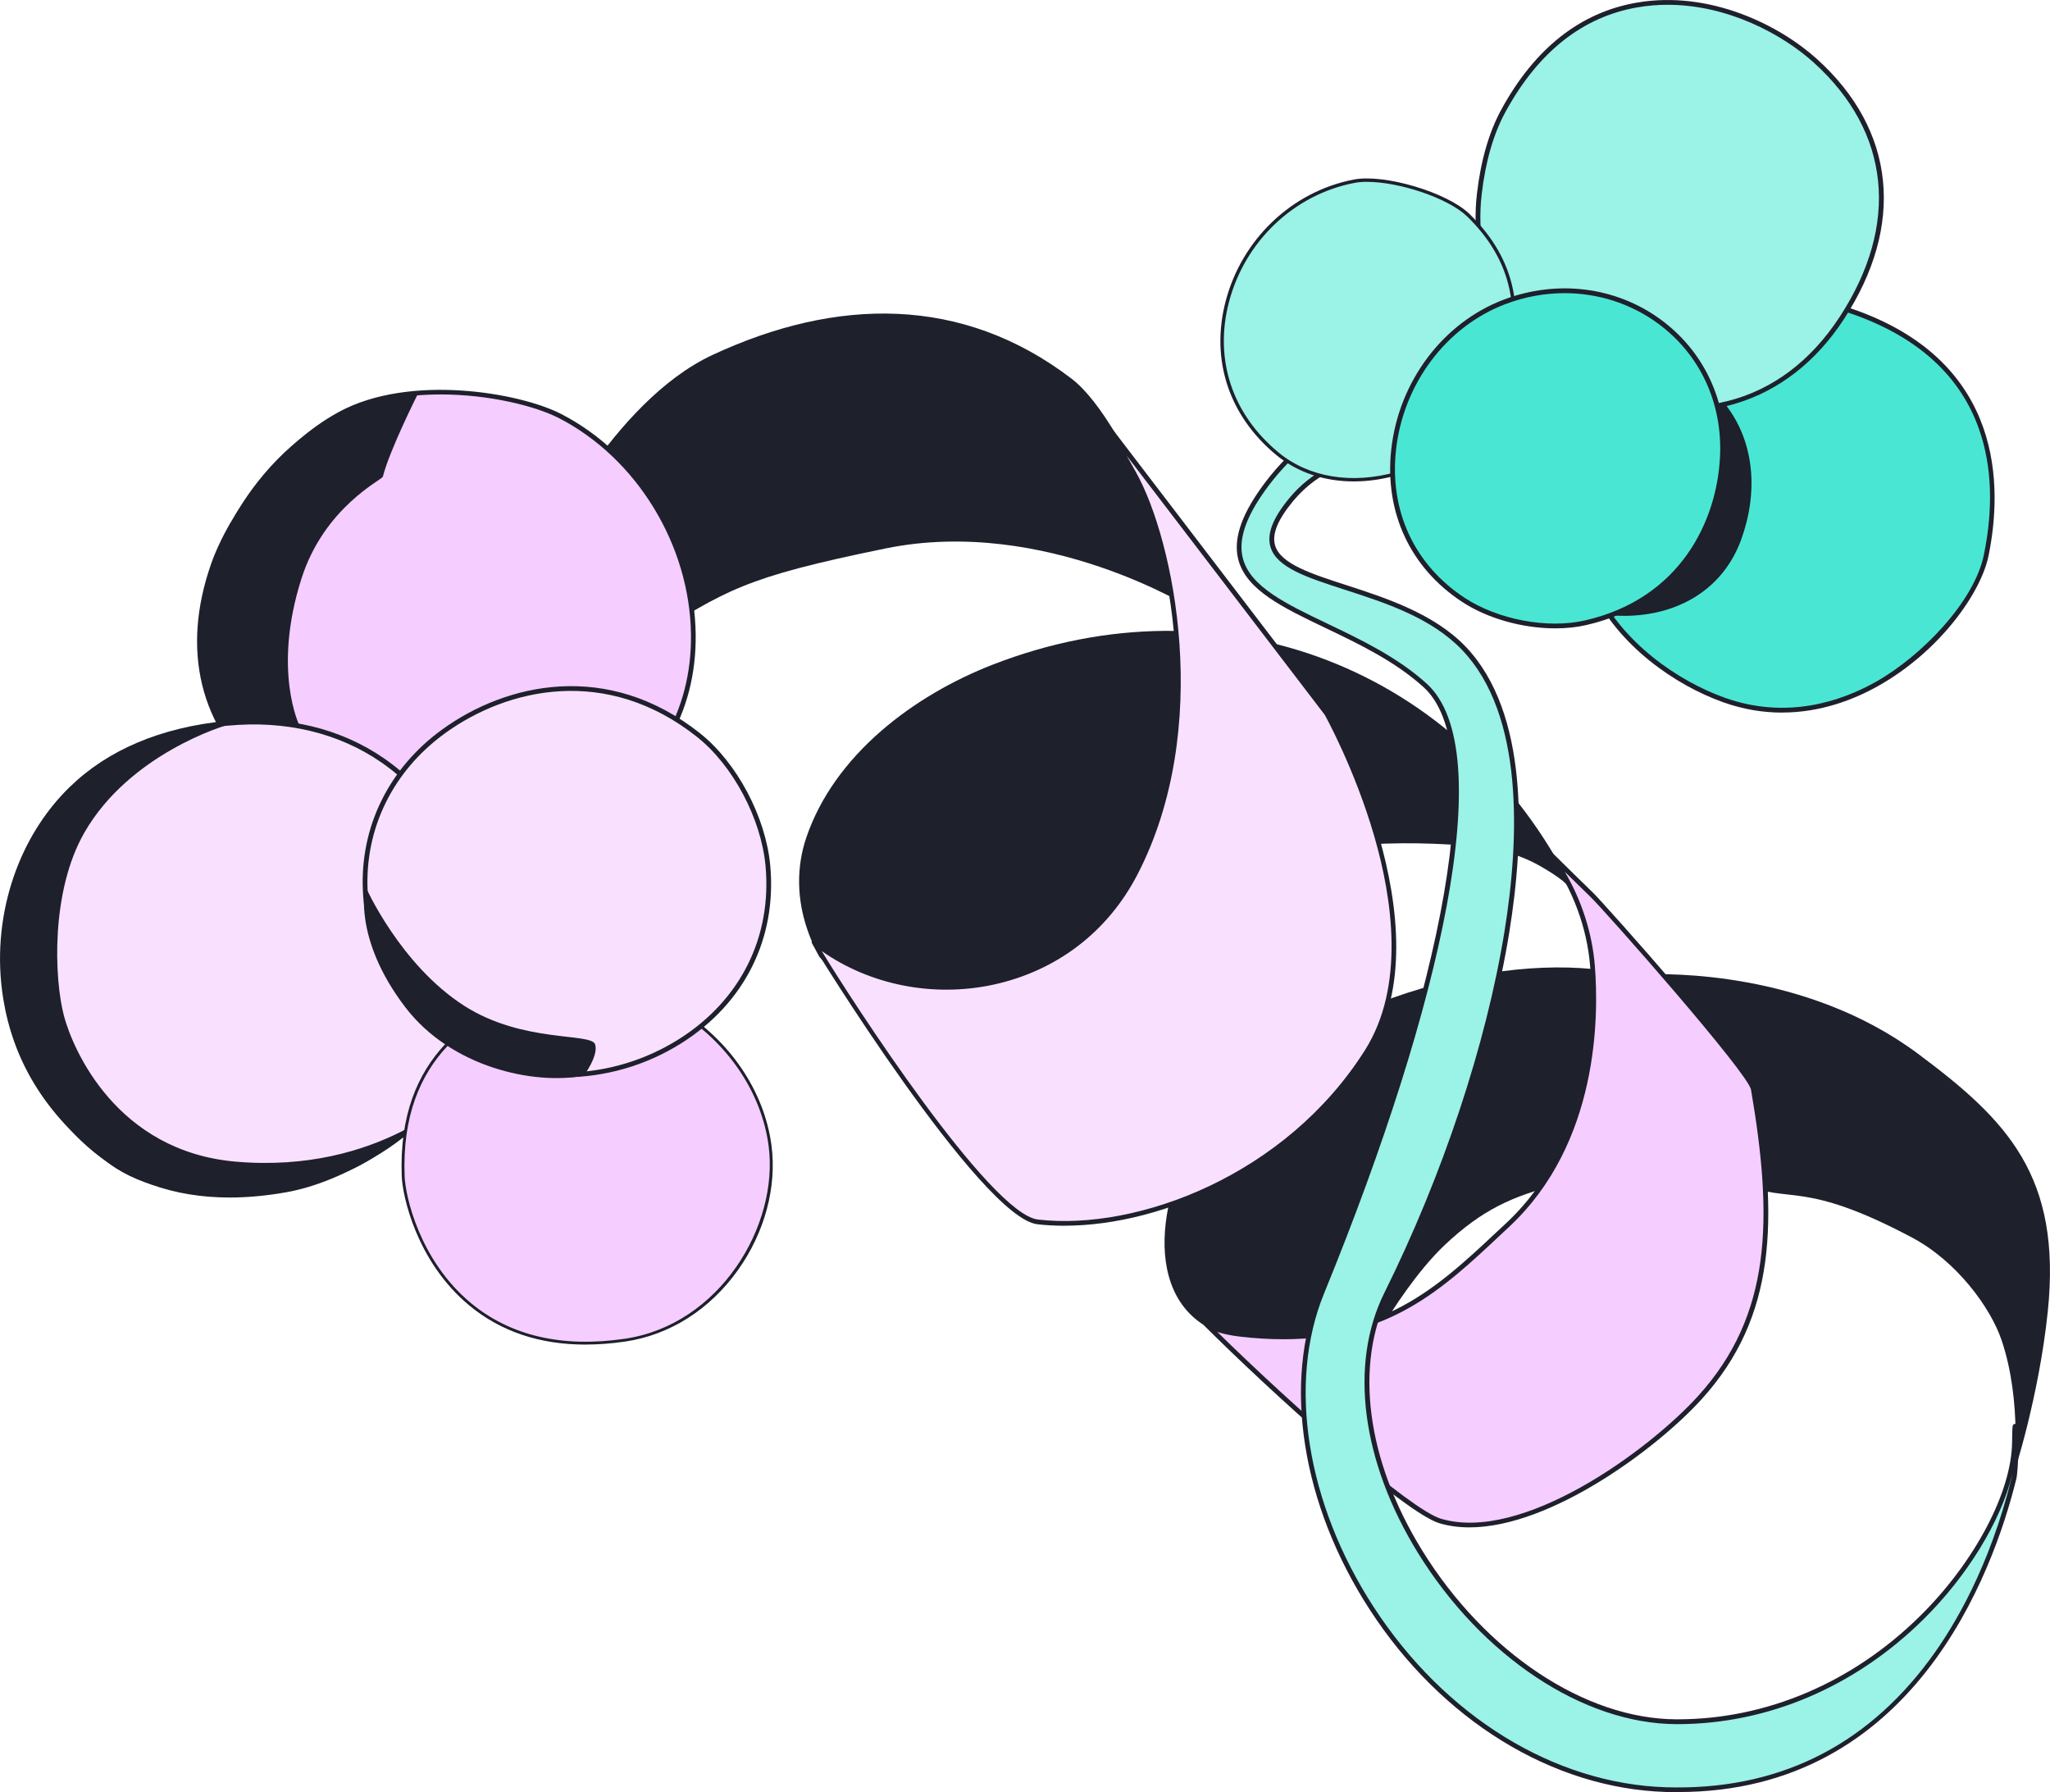
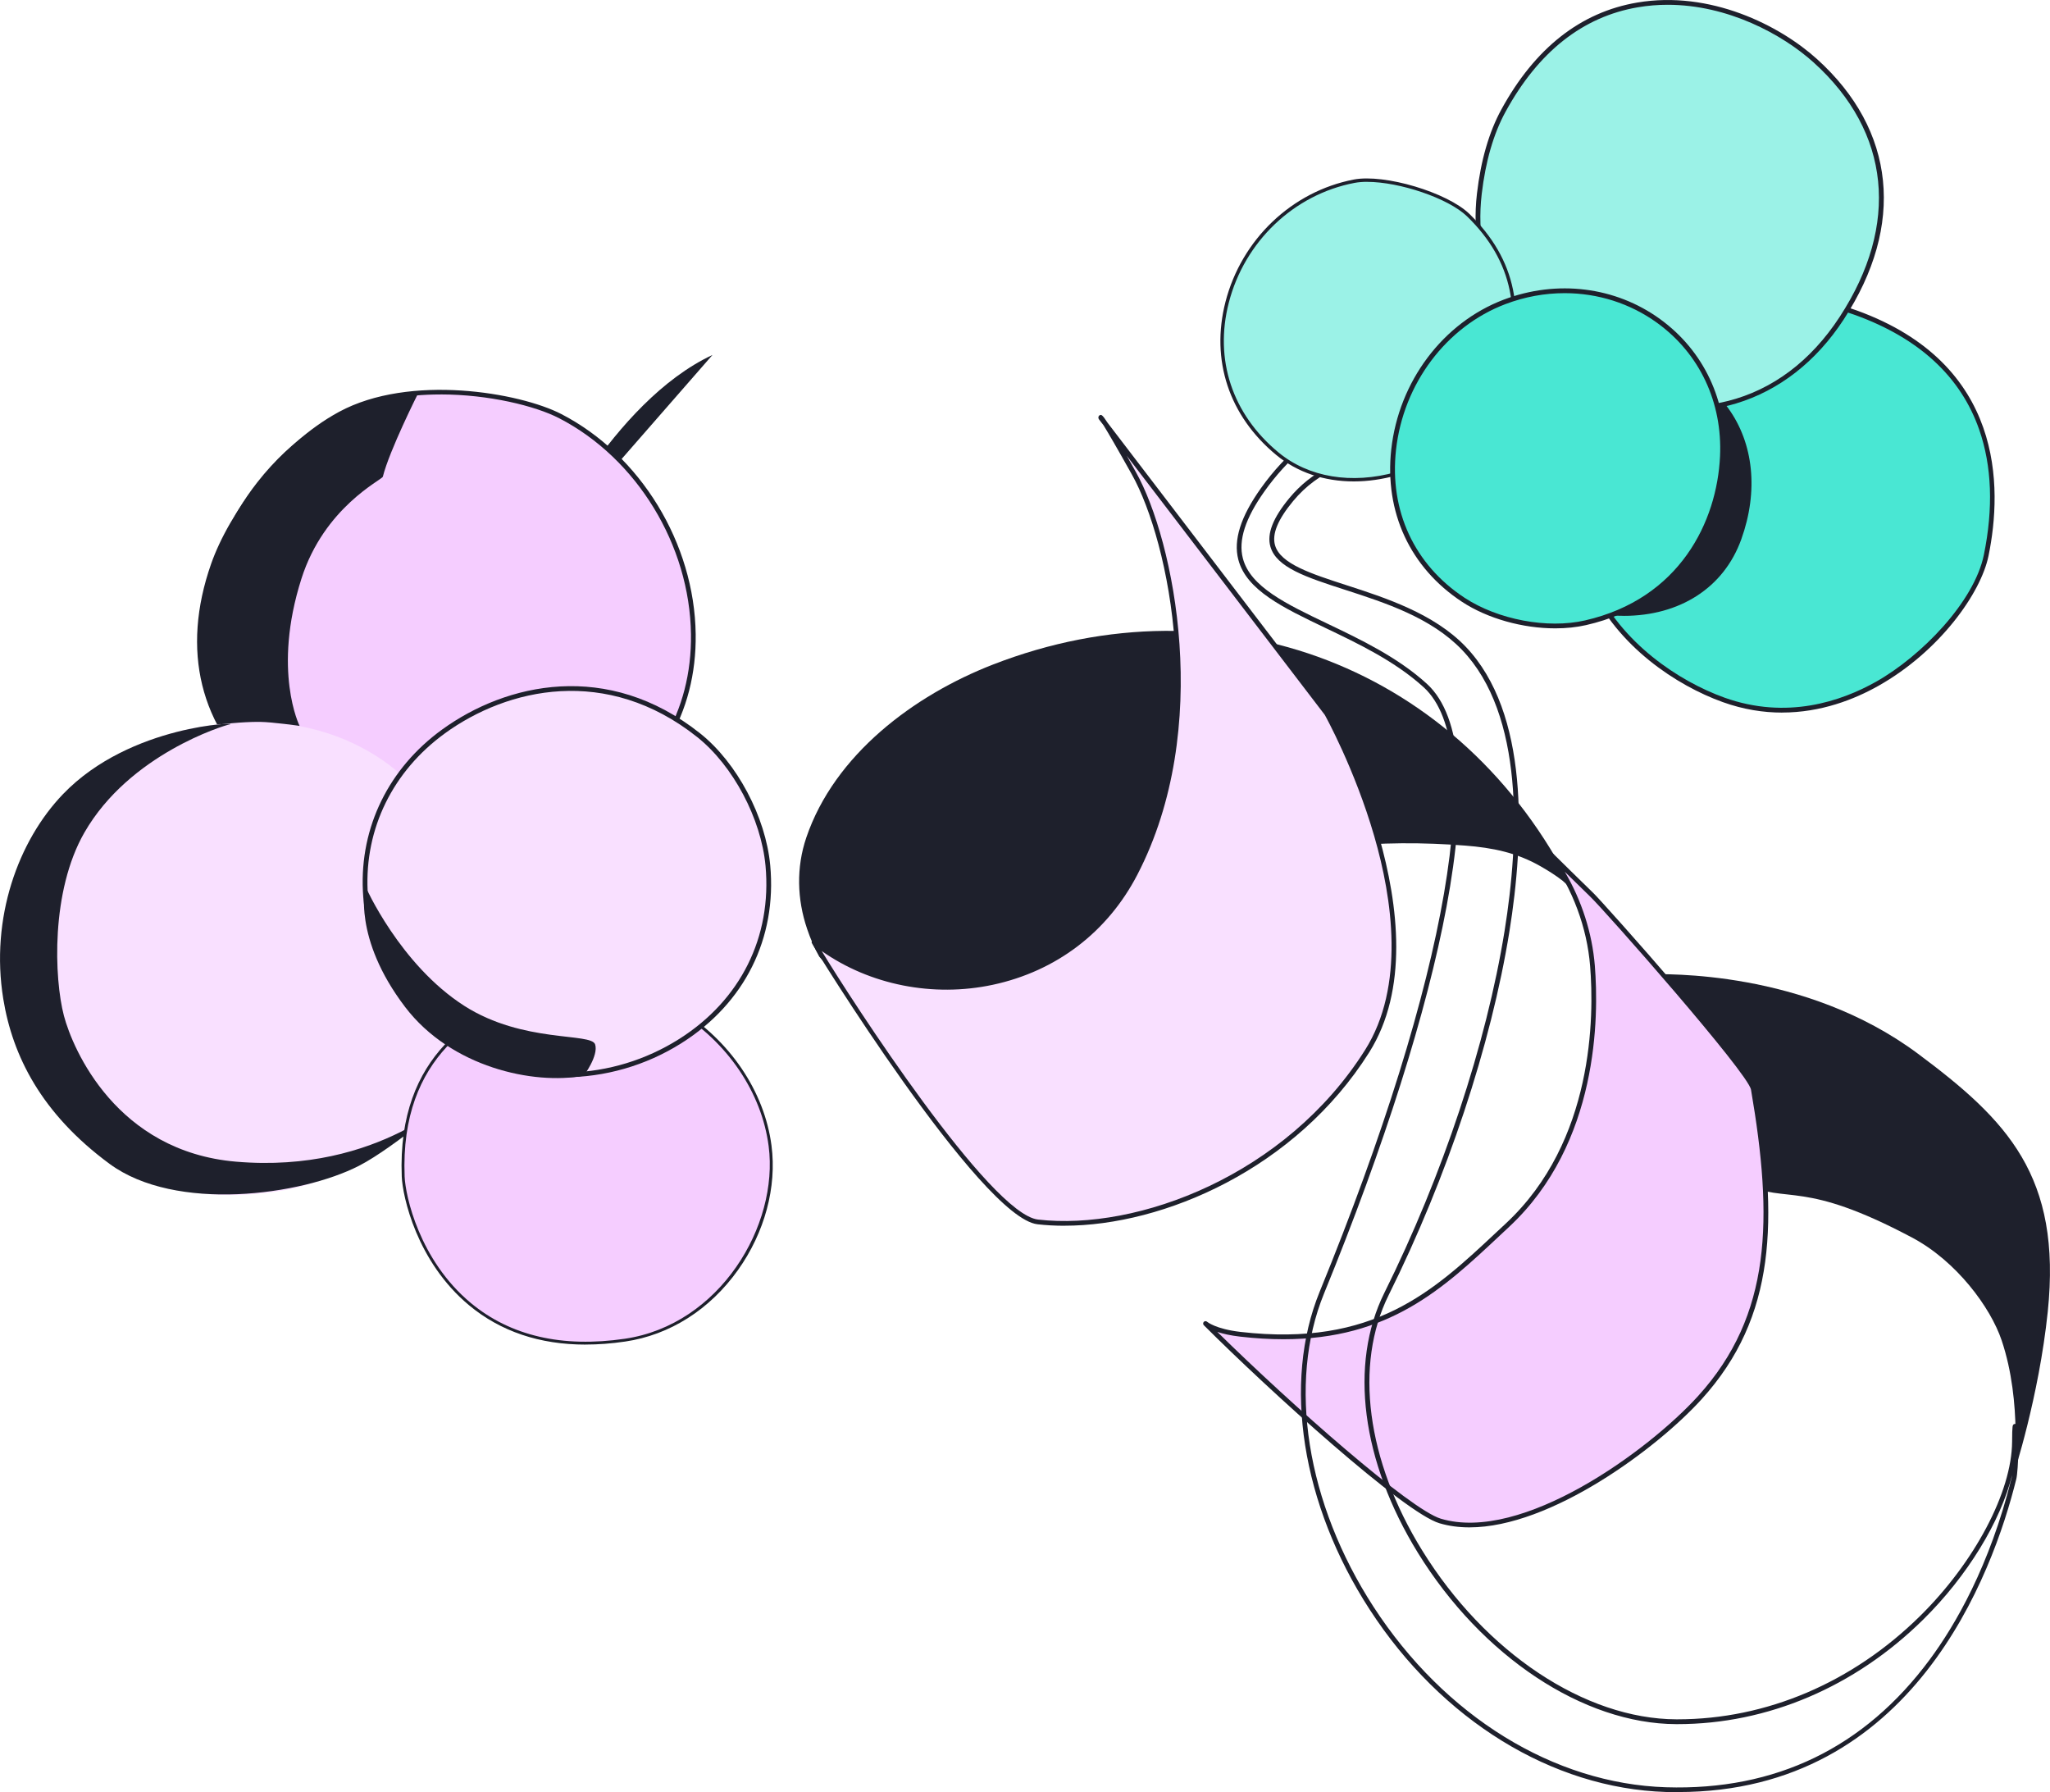
<svg xmlns="http://www.w3.org/2000/svg" id="Layer_2" data-name="Layer 2" viewBox="0 0 578.83 505.94">
  <defs>
    <style>
      .cls-1, .cls-2, .cls-3, .cls-4, .cls-5 {
        fill-rule: evenodd;
      }

      .cls-1, .cls-2, .cls-3, .cls-4, .cls-5, .cls-6 {
        stroke-width: 0px;
      }

      .cls-1, .cls-6 {
        fill: #1e202c;
      }

      .cls-2 {
        fill: #49e7d3;
      }

      .cls-3 {
        fill: #f5cdff;
      }

      .cls-4 {
        fill: #9bf2e7;
      }

      .cls-5 {
        fill: #f9e0ff;
      }
    </style>
  </defs>
  <g id="Layer_1-2" data-name="Layer 1">
    <path class="cls-1" d="m466.21,293.51c-.33-3.92-.91-18.5-.33-18.5,3.93.06,43.62-1.4,75.66,22.46,25.23,18.78,40.63,34.55,36.66,72.83-2.52,24.22-9.62,45.84-9.62,45.84,0,0,2.56-20.08-3.41-37.77-3.14-9.29-12.74-22.34-25.28-28.99-31.04-16.49-34.92-9.39-47.52-15.13-1.9-.87-3.37-1.74-4.8-3.27-8.88-9.52-20.22-23.97-21.37-37.46Z" />
-     <path class="cls-1" d="m390.91,373.59c-14.3,6.12-30.03,8.48-45.65,3.04-24.63-8.58-17.67-43.21-4.55-60.18,22.07-28.57,72.65-46.51,109.11-42.87,4.19,18.34,6,40.83-9.04,60.2-1.34,1.73-.71.61-.71.61-12.92,3.23-21.55,7.12-32.04,16.99-8.19,7.72-15.37,19.36-17.13,22.21Z" />
    <path class="cls-1" d="m234.39,272.85c.11.48-2.86-2.42-3.06-2.77-1.4-2.48-2.52-5.12-3.43-7.82-2.86-8.41-3.1-17.36-.24-25.8,7.96-23.43,30.41-40.18,52.68-48.84,64.81-25.2,132.47.88,163.65,63.25.54,1.08-1.87-1.53-2.83-2.27-1.92-1.49-4.02-2.81-6.14-4.02-6.74-3.88-13.63-5.26-21.29-5.86-23.32-1.83-49.66-.22-71.09,9.57-23.38,10.67-37.75,31.85-46.57,55.26-2.7,7.15-4.95,14.5-5.18,22.19-.02.85,1.29,11.65,1.09,11.61-3.12-.62-7.03-9.87-8.34-12.26-6.29-11.55-11.27-22.75-20.84-32.17-4.39-4.32-8.72-8.67-14.17-11.66-5.16-2.83-10.98-3.45-14.66-8.36" />
-     <path class="cls-1" d="m153.13,155.21s19.54-41.72,48.04-55c35.05-16.33,70.59-16.84,101.38,6.69,16.69,12.75,34.49,65.17,34.49,65.17,0,0-41.93-26.43-86.93-17.25-40.58,8.28-44.76,11.76-67.32,25.55-11.62,7.1-29.65-25.17-29.65-25.17Z" />
+     <path class="cls-1" d="m153.13,155.21s19.54-41.72,48.04-55Z" />
    <g>
      <path class="cls-3" d="m437.81,241.2s10.06,9.92,11.62,11.39c3.26,3.09,44.78,49.88,45.65,54.92,5.96,34.87,6.34,63.44-15.15,87.08-14.79,16.29-50.4,41.62-73.29,34.78-9.68-2.89-47.28-36.77-66.26-55.74,0,0,2.39,2.18,9.82,3.03,39.76,4.57,56.52-13.18,75.46-30.83,22.2-20.7,25.68-52.05,23.98-73.18-1.52-18.99-11.83-31.22-11.83-31.46Z" />
      <path class="cls-6" d="m414.9,431.19c-2.95,0-5.78-.37-8.45-1.16-10.08-3.01-48.09-37.46-66.54-55.91-.26-.26-.26-.67-.01-.94.25-.26.67-.28.94-.03.02.02,2.4,2.05,9.45,2.86,37.59,4.32,54.45-11.47,72.29-28.19.88-.82,1.75-1.64,2.64-2.46,24.87-23.19,24.9-58.52,23.76-72.64-.87-10.82-4.91-21.7-11.38-30.64-.39-.55-.46-.63-.46-.87,0-.27.16-.51.41-.62.25-.1.54-.05.73.14.1.1,10.07,9.93,11.61,11.38,2.6,2.47,44.93,49.93,45.85,55.29,6.29,36.79,5.92,64.29-15.31,87.65-12.6,13.88-42.54,36.14-65.52,36.14Zm-71.18-55.18c21.15,20.8,54.47,50.15,63.11,52.73,22.91,6.85,58.58-19.15,72.6-34.59,20.87-22.96,21.21-50.13,14.98-86.52-.81-4.7-41.37-50.69-45.45-54.55-.86-.81-4.24-4.12-7.13-6.97,4.77,8.1,7.74,17.32,8.48,26.5,1.15,14.31,1.11,50.14-24.19,73.73-.88.82-1.76,1.64-2.63,2.46-16.01,15.01-31.25,29.28-61.1,29.28-3.84,0-7.91-.24-12.26-.74-2.77-.32-4.86-.82-6.41-1.33Z" />
    </g>
    <g>
      <path class="cls-5" d="m310.82,117.97s-.94-2.74,9.37,15.7c10.22,18.28,21.95,71.36.34,112.98-18.23,35.09-63.23,41.13-90.68,19.36-.78-.62,47.41,77.13,63.16,78.94,26.57,3.06,69.81-11.39,93-48.19,22.27-35.32-11.36-95.27-11.36-95.27l-63.83-83.52Z" />
      <path class="cls-6" d="m300.52,346.04c-2.62,0-5.16-.14-7.59-.42-16.03-1.84-63.57-78.71-63.74-79.46-.06-.28.06-.57.3-.72s.56-.13.78.04c13.59,10.77,32.2,14.96,49.8,11.2,17.49-3.74,31.65-14.52,39.87-30.35,21.26-40.95,10.27-93.38-.33-112.34-4.53-8.1-6.84-12.02-8.01-13.91l-1.31-1.71c-.04-.06-.08-.12-.1-.19-.19-.56.13-.87.35-.97.38-.17.64-.28,2.17,2.11l62.48,81.75c.39.68,33.62,60.79,11.4,96.04-20.69,32.83-58.02,48.92-86.05,48.92Zm-68.52-77.58c8.35,13.83,47.53,74.27,61.08,75.83,28.1,3.24,70.02-12.45,92.36-47.88,11.37-18.03,7.69-42.75,2.6-60.31-5.54-19.11-13.9-34.13-13.98-34.28l-55.92-73.16c.78,1.39,1.66,2.95,2.63,4.69,10.73,19.19,21.85,72.21.35,113.62-8.41,16.19-22.9,27.21-40.78,31.04-16.89,3.61-34.72.05-48.34-9.54Z" />
    </g>
    <g>
      <g>
        <path class="cls-3" d="m158.19,117.49c-12.28-6.34-42.75-11.14-62.15-.62-16.24,8.8-30.45,27.3-35.8,42.56-23.05,65.76,60.59,95.39,104.94,71.02,48.97-26.92,33.57-92.02-6.99-112.96Z" />
        <path class="cls-6" d="m129.39,239.53c-19.83,0-40.36-6.44-54.67-18.55-18.28-15.48-23.65-37.42-15.12-61.77,5.03-14.34,19.05-33.69,36.11-42.93,20.02-10.84,51.04-5.45,62.78.61h0c22.36,11.54,37.61,36.52,37.94,62.14.29,22.4-10.69,40.87-30.94,51.99-10.44,5.74-23.13,8.5-36.11,8.5Zm-5.03-128.17c-9.78,0-19.83,1.66-28,6.09-16.77,9.08-30.54,28.1-35.49,42.2-8.34,23.79-3.11,45.2,14.72,60.3,23.28,19.72,63.33,24.16,89.27,9.91,19.79-10.88,30.53-28.92,30.24-50.81-.33-25.15-15.28-49.65-37.22-60.98h0c-6.71-3.47-19.85-6.72-33.53-6.72Z" />
      </g>
      <g>
        <path class="cls-5" d="m64.2,204.18c-36.92,3.51-59.69,25.42-61.83,60.62-1.89,30.98,18.14,81.7,78.17,71.16,9.39-1.65,18.71-6.04,26.76-11.06,24.39-15.19,33.95-41.79,28.15-66.61-9.64-41.3-39.76-57.12-71.25-54.12Z" />
-         <path class="cls-6" d="m64.88,338.07c-16,0-29.57-4.89-40.46-14.62C6.01,307,.68,281.56,1.7,264.76c2.16-35.35,24.92-57.67,62.44-61.25h0c16.64-1.58,31.95,2.07,44.26,10.56,13.78,9.5,23.1,24.33,27.7,44.07,6.14,26.31-5.02,52.74-28.45,67.33-9.51,5.92-18.59,9.67-27,11.15-5.49.96-10.75,1.45-15.77,1.45Zm-.62-133.22c-36.8,3.5-59.12,25.37-61.23,60-1.01,16.5,4.22,41.48,22.28,57.61,13.99,12.49,32.53,16.82,55.11,12.86,8.24-1.45,17.16-5.13,26.52-10.96,22.93-14.28,33.87-40.14,27.85-65.89-4.53-19.41-13.67-33.96-27.16-43.27-12.05-8.32-27.06-11.89-43.38-10.33h0Z" />
      </g>
      <path class="cls-1" d="m64.81,204.52c3.59-.68-27.93-.16-46.99,19.64-12.65,13.14-20.62,34.95-16.89,57.88,2.61,15.96,10.66,32.27,30.01,46.53,18.63,13.73,54.11,8.91,70.41.55,10.26-5.27,27.94-20.66,27.94-20.66,0,0-22.02,22.97-62.65,19.49-33.76-2.89-46.09-31.72-48.59-41.19-2.77-10.56-3.73-35.16,5.78-51.72,12.72-22.14,39.43-30.23,40.97-30.53Z" />
      <g>
        <path class="cls-3" d="m151.56,279.69c-15.02,5.33-39.15,16.63-37.72,52.46.41,10.33,12.25,53.58,62.64,46.19,26.52-3.89,44.04-31.27,40.96-54.86-3.95-30.38-37.89-53.71-65.87-43.79Z" />
        <path class="cls-6" d="m165.34,379.59c-12.97,0-23.99-3.71-32.88-11.09-14.84-12.32-18.8-30.83-19.02-36.34-1.38-34.81,21.02-46.84,37.99-52.86h0c12.59-4.47,27.27-2.45,40.27,5.52,14.37,8.82,24.14,23.25,26.14,38.6,1.53,11.71-1.92,24.51-9.45,35.1-7.95,11.18-19.26,18.36-31.85,20.21-3.88.57-7.61.85-11.2.85Zm-13.64-99.52h0c-16.73,5.93-38.81,17.79-37.45,52.06.21,5.42,4.12,23.62,18.73,35.75,11.16,9.26,25.78,12.65,43.44,10.06,26.8-3.93,43.54-31.96,40.61-54.4-1.97-15.12-11.6-29.33-25.76-38.02-12.78-7.84-27.21-9.83-39.57-5.45Z" />
      </g>
      <g>
        <path class="cls-5" d="m125.24,206.49c18.83-13.65,46.85-18.97,72.05,1.09,10.27,8.17,18.28,23.35,19.53,36.79,4.34,47.16-50.09,72.92-86.5,51.38-33.54-19.85-37.14-66.01-5.08-89.26Z" />
        <path class="cls-6" d="m159.19,304.13c-10.26,0-20.38-2.59-29.21-7.81-16.38-9.69-26.66-26.45-27.52-44.82-.84-18.03,7.32-34.63,22.38-45.55h0c18.08-13.1,46.72-19.7,72.86,1.1,10.38,8.25,18.51,23.57,19.78,37.25,1.9,20.62-7.22,38.9-25,50.15-10.17,6.44-21.82,9.68-33.29,9.68Zm-33.56-97.1h0c-14.69,10.65-22.65,26.84-21.83,44.41.83,17.92,10.88,34.27,26.86,43.73,18.27,10.81,42.25,10.08,61.1-1.85,17.35-10.98,26.23-28.8,24.39-48.9-1.24-13.34-9.17-28.28-19.28-36.33-25.55-20.33-53.56-13.88-71.24-1.07Z" />
      </g>
      <path class="cls-1" d="m62.25,204.43c-.22.17,5.74-.7,11.16-.64,3.44.04,11.18,1.13,11.18,1.13,0,0-7.77-15.55.53-41.57,6.43-20.18,22.74-27.89,22.98-28.77,1.83-7.38,10-23.61,10-23.61,0,0-25.1-.78-45.47,25.22-15.28,19.5-22.09,49.12-10.38,68.25Z" />
      <path class="cls-1" d="m164.77,303.7c.04.07,4.29-5.67,3.27-8.85-1.07-3.39-20.3-.27-36.91-10.87-18.24-11.65-27.98-33.78-27.98-33.78,0,0-3.66,14.54,11.25,34.1,12.96,17,36.25,22.04,50.37,19.39Z" />
    </g>
    <g>
-       <path class="cls-4" d="m568.63,417.43c1.19-4.77.24-23.01.14-10.39-.2,26.99-37.91,79.23-95.49,79.02-52.42-.19-104.76-74.61-81.8-120.79,30.8-61.97,52.6-150.16,21.81-182.28-21.77-22.69-70.57-15.63-48.71-41.98,29.69-35.79,103.03,14.06,103.03,14.06,0,0,14.36-5.11,13.2-7.5-18.61-38.29-90.85-56.43-124.32-9.29-23.53,33.13,21.12,32.69,45.92,55.23,20.21,18.39,3.82,90.66-29.19,171.38-22.03,53.89,27.9,138.13,97.14,140.31,73.6,2.32,93.85-70.04,98.25-87.78Z" />
      <path class="cls-6" d="m473.81,505.94c-1.14,0-2.28-.02-3.45-.05-32.09-1.01-63.36-20.28-83.64-51.53-19.21-29.61-24.62-63.98-14.1-89.71,36.28-88.72,47.53-154.1,29.36-170.63-8.09-7.36-18.48-12.32-27.65-16.7-12.05-5.76-22.46-10.73-24.69-19.36-1.42-5.49.65-12.05,6.33-20.05,14.26-20.08,37.45-30.36,63.64-28.19,27.16,2.25,52.01,17.35,61.84,37.58.12.25.22.66.01,1.17-1.11,2.69-11.52,6.51-13.59,7.25-.2.07-.42.04-.6-.08-.73-.5-73.17-49.1-102.14-14.19-4.35,5.25-6.03,9.34-5.11,12.5,1.52,5.22,10.15,8.01,20.15,11.25,10.99,3.56,24.68,7.99,33.64,17.33,17.94,18.71,16.63,54.11,12.37,80.52-5.16,31.98-17.57,69.34-34.06,102.52-9.8,19.71-6.28,46.66,9.42,72.1,17.83,28.89,46,47.62,71.78,47.71.11,0,.22,0,.33,0,25.09,0,49.39-10.33,68.45-29.12,15.46-15.24,25.92-35.02,26.03-49.24.03-4.73.11-4.76.57-4.98.23-.11.52-.07.72.09.87.72.48,13.08-.11,15.43h0c-6.65,26.81-29.18,88.35-95.47,88.35Zm-61.04-395.17c-22.92,0-42.97,9.96-55.72,27.91-5.44,7.66-7.44,13.85-6.12,18.94,2.08,8.03,12.23,12.88,23.97,18.49,9.25,4.42,19.74,9.43,27.97,16.92,5.03,4.58,8,12.53,8.82,23.63.77,10.4-.32,23.63-3.25,39.31-5.55,29.67-17.51,67.43-34.59,109.2-10.35,25.32-4.99,59.22,13.99,88.47,20.04,30.88,50.91,49.92,82.56,50.92,30.98.97,56.07-11.17,74.51-36.1,7.11-9.61,16.89-26.3,23.06-51.18h0c.06-.25.12-.53.17-.84-3.29,13.09-12.59,28.44-25.13,40.8-19.31,19.03-43.95,29.5-69.39,29.5h-.34c-26.23-.1-54.85-19.08-72.92-48.35-15.94-25.84-19.49-53.28-9.48-73.41,16.44-33.06,28.81-70.29,33.94-102.14,4.21-26.1,5.54-61.06-12.01-79.37-8.72-9.1-21.66-13.29-33.08-16.98-10.79-3.49-19.31-6.25-21.02-12.15-1.05-3.62.7-8.12,5.36-13.74,12.34-14.87,34.26-17.15,63.4-6.59,20.39,7.39,37.83,18.73,40.25,20.34,6.78-2.44,12.59-5.43,12.51-6.46-9.63-19.81-34.04-34.61-60.74-36.82-2.26-.19-4.5-.28-6.71-.28Z" />
    </g>
    <g>
      <g>
        <path class="cls-2" d="m486.68,197.59c37.29,13.34,70.38-22.54,74.12-40.78,3.89-18.96,4.82-53.44-36.72-68.5-35.11-12.73-61.77,2-74.12,33.34-16.87,42.82,14.89,68.12,36.72,75.94Z" />
        <path class="cls-6" d="m503.19,201.17c-5.26,0-10.87-.85-16.73-2.95h0c-13.08-4.68-29.8-15.76-37.53-32.8-6.02-13.27-5.88-28.08.4-44.03,13.15-33.37,41.18-45.98,74.98-33.73,41.59,15.08,41.13,49.87,37.16,69.27-2.16,10.52-13.8,26.96-31.12,36.71-6.79,3.82-16.2,7.52-27.16,7.52Zm-16.28-4.22c17.59,6.29,32.97,1.04,42.78-4.48,12.84-7.23,27.75-22.6,30.46-35.8,2.71-13.2,2.27-25.09-1.3-35.35-5.19-14.95-16.97-25.84-34.99-32.37-33.03-11.97-60.42.35-73.26,32.95-6.14,15.6-6.29,30.05-.43,42.97,7.55,16.65,23.94,27.49,36.75,32.08h0Z" />
      </g>
      <g>
        <path class="cls-1" d="m476.97,108.46s1.61-5.09,10.43,7.11c6.24,8.61,9.04,21.45,3.63,36.45-6.1,16.95-23.23,24.33-43.61,19.94-3.22-.69-6.75-42.7-2.03-53.24,6.32-14.08,31.58-10.26,31.58-10.26Z" />
        <path class="cls-6" d="m458.46,173.85c-3.58,0-7.32-.4-11.19-1.24-.59-.13-.95-.71-1.17-1.14-3.03-5.99-5.88-42.87-1.33-53.02,2.69-5.98,9.15-9.72,18.7-10.8,6.08-.69,11.5-.12,13.12.09.28-.41.77-.85,1.5-.96,2.27-.36,5.49,2.39,9.85,8.41,7.25,10,8.6,23.52,3.72,37.07-4.95,13.75-17.44,21.6-33.2,21.6Zm11.15-65.18c-7.82,0-19.67,1.54-23.61,10.32-4.61,10.27-1.18,50.49,1.61,52.33,20.45,4.39,36.86-3.08,42.78-19.53,4.73-13.13,3.44-26.19-3.54-35.83-5.38-7.45-7.75-7.99-8.53-7.88-.53.08-.7.53-.72.58-.11.3-.43.5-.74.45-.09-.01-3.1-.45-7.26-.45Z" />
      </g>
      <g>
        <path class="cls-4" d="m519.99,89.85c17.12-26.19,14.66-52.74-7.42-72.69-19.43-17.56-63.42-31.05-88.08,14.08-3.86,7.06-5.87,15.52-6.8,23.47-2.83,24.08,9.68,44.38,29.1,53.63,32.3,15.39,58.6,3.85,73.2-18.49Z" />
        <path class="cls-6" d="m475.34,116.07c-9.23,0-18.87-2.38-28.83-7.12-20.63-9.82-32.2-31.15-29.48-54.32,1.1-9.4,3.42-17.38,6.88-23.71,9.47-17.33,22.38-27.49,38.37-30.2,20.58-3.49,40.2,6.41,50.75,15.94,22.22,20.07,24.96,46.89,7.53,73.56h0c-7.73,11.83-18.22,20.02-30.33,23.67-4.82,1.46-9.79,2.18-14.89,2.18Zm-4.46-114.72c-2.76,0-5.56.22-8.38.7-15.57,2.64-28.16,12.57-37.41,29.52-3.38,6.18-5.64,13.99-6.72,23.22-2.65,22.59,8.62,43.37,28.72,52.94,28.85,13.74,55.89,6.92,72.34-18.25h0c17.03-26.06,14.37-52.23-7.31-71.82-8.88-8.02-24.31-16.31-41.24-16.31Z" />
      </g>
      <g>
        <path class="cls-4" d="m424.21,107.7c4.4-12.71,7.08-30.7-9.64-46.95-6.25-6.08-23.69-11.21-32.2-9.59-34.24,6.55-52.12,51.77-21.71,76.92,19.91,16.48,55.36,3.3,63.55-20.38Z" />
        <path class="cls-6" d="m382.26,135.91c-8.32,0-15.96-2.54-21.91-7.47-13.33-11.02-18.55-26.76-14.34-43.19,4.53-17.65,18.76-31.22,36.26-34.57,8.66-1.65,26.35,3.62,32.63,9.71,13.18,12.81,16.37,28.33,9.76,47.46h0c-4.22,12.2-15.79,22.29-30.2,26.32-4.15,1.16-8.26,1.74-12.21,1.74Zm3.78-84.58c-1.31,0-2.51.1-3.58.3-17.14,3.28-31.08,16.57-35.51,33.86-4.12,16.05.99,31.44,14.02,42.22,8.53,7.06,20.64,9.08,33.25,5.55,14.11-3.95,25.43-13.8,29.55-25.71h0c6.48-18.73,3.37-33.93-9.52-46.45-5.34-5.19-19.16-9.76-28.2-9.76Z" />
      </g>
      <g>
        <path class="cls-2" d="m486.33,128.87c-.92,19.6-12.16,40.88-38.65,46.94-10.8,2.47-25.02-.24-34.54-6.49-33.38-21.97-21.71-71.41,11.66-84.08,30.74-11.66,63.08,10.26,61.53,43.64Z" />
        <path class="cls-6" d="m439.14,177.39c-9.13,0-19.07-2.72-26.36-7.51-14.63-9.63-21.9-25.3-19.95-42.99,2.11-19.17,14.57-35.77,31.74-42.29,15.05-5.71,31.55-3.67,44.15,5.47,12.36,8.96,19.03,23.12,18.3,38.84h0c-.88,18.86-11.63,41.27-39.17,47.56-2.72.62-5.67.92-8.7.92Zm2.65-94.63c-5.6,0-11.27,1.02-16.74,3.1-16.7,6.34-28.83,22.5-30.88,41.17-1.89,17.17,5.16,32.38,19.35,41.72,9.43,6.19,23.41,8.83,34.02,6.4,26.8-6.13,37.26-27.94,38.12-46.31h0c.71-15.26-5.76-28.99-17.74-37.68-7.65-5.54-16.79-8.4-26.13-8.4Z" />
      </g>
    </g>
  </g>
</svg>